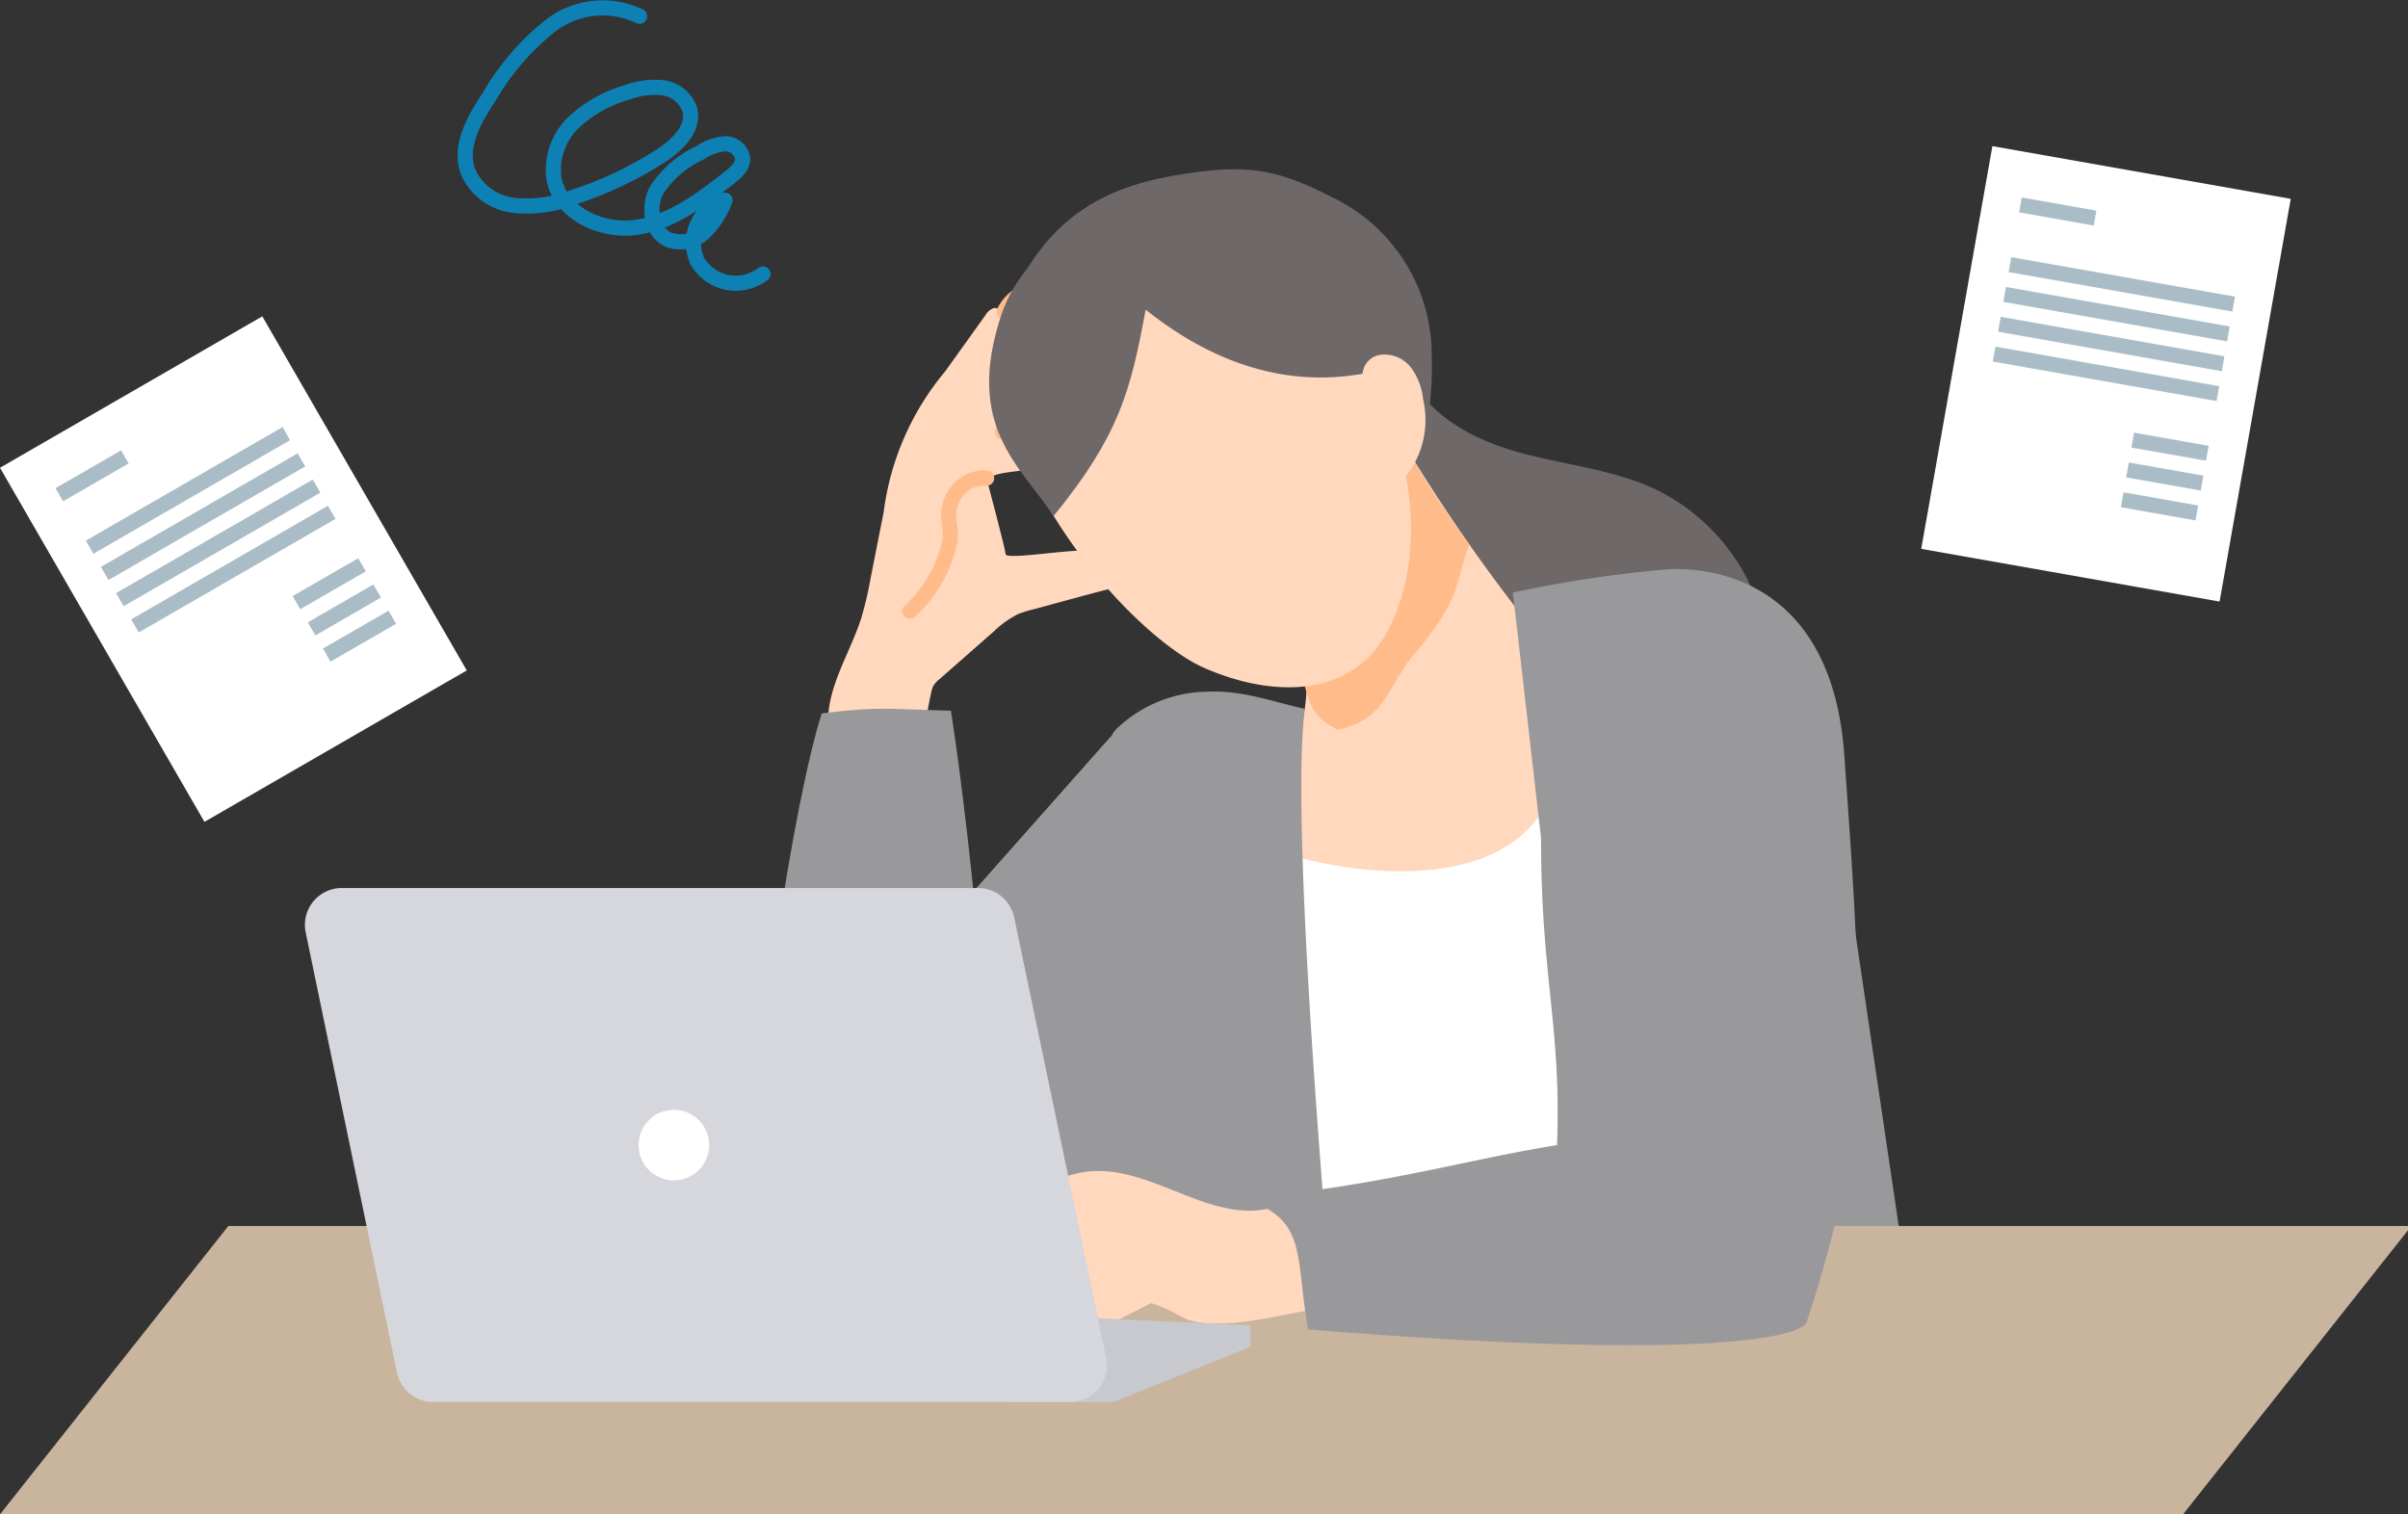
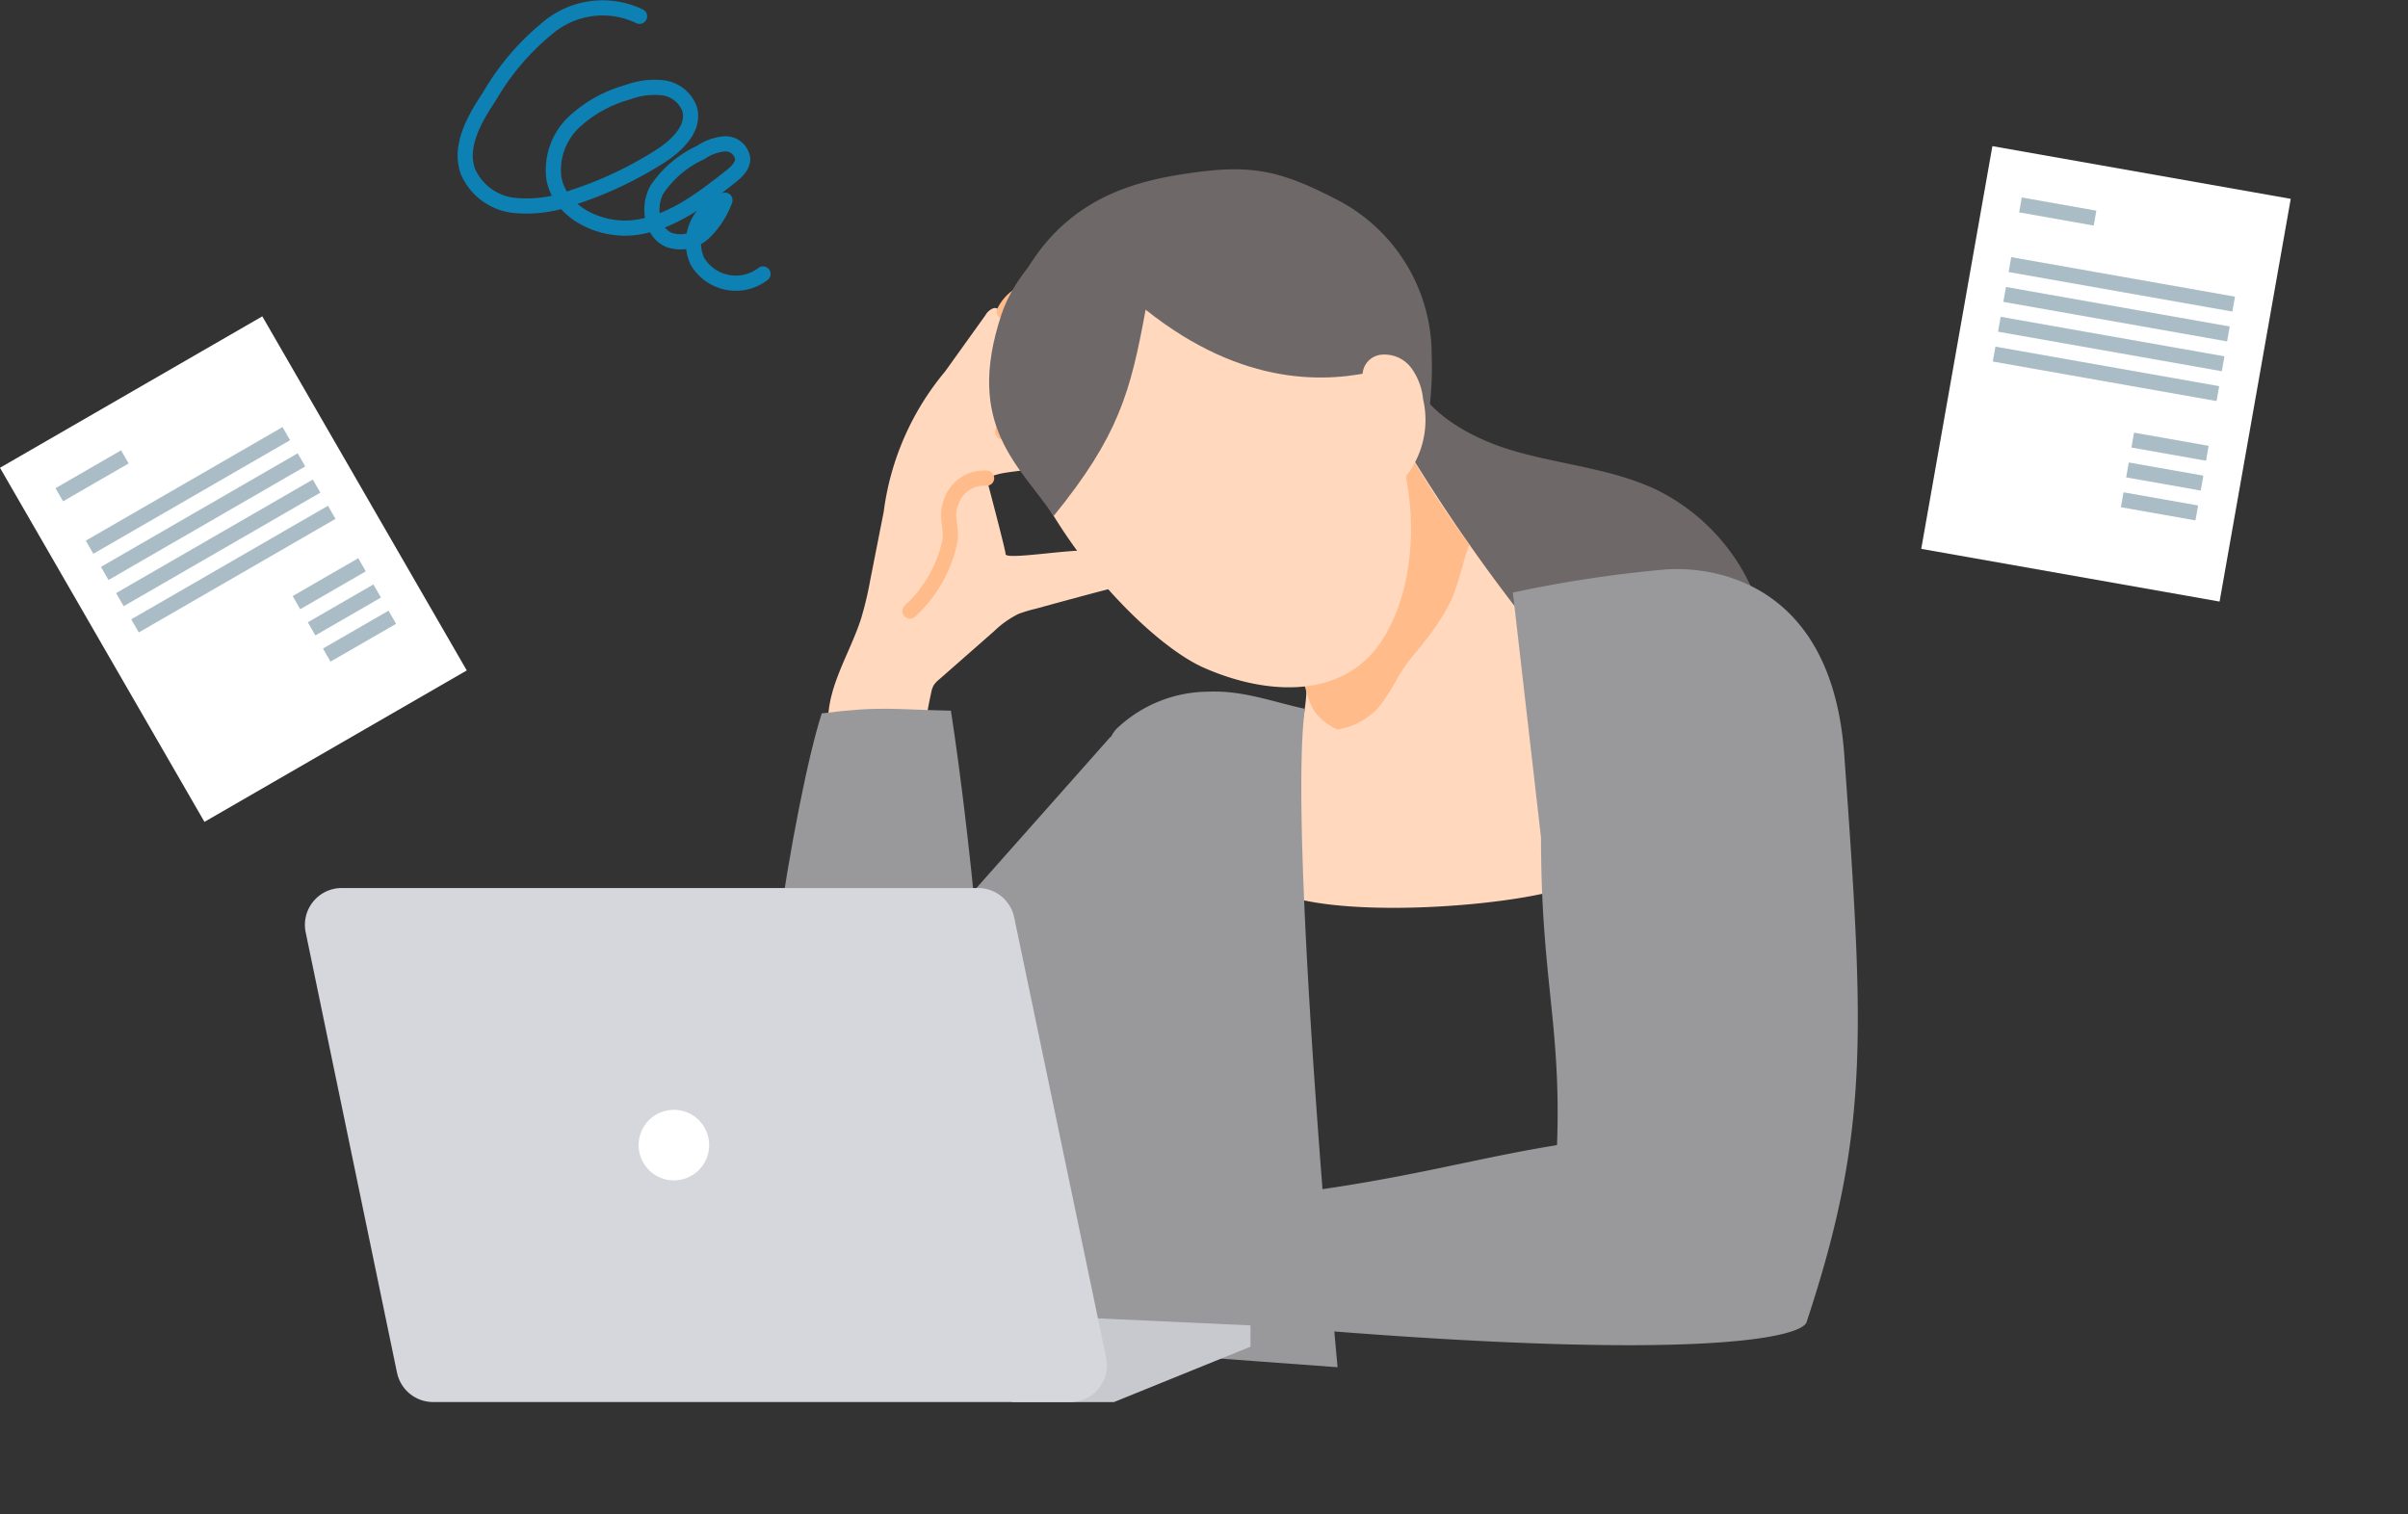
<svg xmlns="http://www.w3.org/2000/svg" id="グループ_122331" data-name="グループ 122331" width="159" height="100" viewBox="0 0 159 100">
  <rect x="0" y="0" width="159" height="100" fill="#333333" stroke="none" />
  <defs>
    <clipPath id="clip-path">
      <rect id="長方形_151567" data-name="長方形 151567" width="159" height="100" fill="none" />
    </clipPath>
  </defs>
  <g id="グループ_122330" data-name="グループ 122330" clip-path="url(#clip-path)">
    <path id="パス_75789" data-name="パス 75789" d="M702.035,259.92c-.914-.2-5.6.627-5.569.2.016-.2-1.25-4.969-1.25-4.969,1.259-.757,3.284-.191,4.066-1.435a5.833,5.833,0,0,0,.657-1.181c.032-.245-.474-.6-.683-.729-.286-.18-3.459,1.018-3.164.349.118-.268,1.153-1.657,1.28-1.921a13.935,13.935,0,0,1,1.2-1.737,6.32,6.32,0,0,0,1.069-2.918c.037-.361-.011-.814-.348-.951-.352-.143-.708.177-.951.469l-.1-.069a2.9,2.9,0,0,0,.411-1.246.993.993,0,0,0-.687-1.01c-.587-.122-1.05.473-1.361.987l-.485.525c.1-.225-.2-.458-.438-.405a1.022,1.022,0,0,0-.547.467l-2.661,3.714a18.031,18.031,0,0,0-4.057,9.276l-.888,4.5a22.878,22.878,0,0,1-.594,2.51c-.723,2.275-2.169,4.385-2.19,6.772l-.032-.39q-.336,2.486-.453,5l.972-.272q2.555.308,5.131.36a.589.589,0,0,0,.441-.112.6.6,0,0,0,.113-.439,26.564,26.564,0,0,1,.64-6.007,1.6,1.6,0,0,1,.155-.46,1.647,1.647,0,0,1,.358-.39l2.349-2.063,1.281-1.125a6.488,6.488,0,0,1,1.608-1.144,9.1,9.1,0,0,1,1.134-.341s4.069-1.122,5.1-1.364Z" transform="translate(-630.067 -223.532)" fill="#ffd8bd" />
    <path id="パス_75790" data-name="パス 75790" d="M835.97,244.676a2.742,2.742,0,0,1,.974-1.088,1.135,1.135,0,0,1,.663-.217.979.979,0,0,1,.805.983,2.853,2.853,0,0,1-.4,1.32.67.67,0,0,1,.956-.07,1.085,1.085,0,0,1,.3.992,3.108,3.108,0,0,1-.408,1c-1.118,2.008-1.781,3.061-3,5.009" transform="translate(-769.658 -224.094)" fill="none" stroke="#ffbb8a" stroke-linecap="round" stroke-linejoin="round" stroke-width="1" />
    <path id="パス_75794" data-name="パス 75794" d="M763.66,398.327a2.3,2.3,0,0,0-2.352,1.6c-.378.959.066,1.557-.075,2.578a8.689,8.689,0,0,1-2.637,4.6" transform="translate(-698.514 -366.751)" fill="none" stroke="#ffbb8a" stroke-linecap="round" stroke-linejoin="round" stroke-width="1" />
    <path id="パス_75795" data-name="パス 75795" d="M1150.266,307.148c1.127,2.97,4.268,4.674,7.328,5.528s6.309,1.134,9.175,2.5a13.394,13.394,0,0,1,7.446,11.9c-.013,2.061-.68,4.336-2.469,5.36-2.133,1.221-4.821.165-6.936-1.086a47.384,47.384,0,0,1-14.343-13.509,10.765,10.765,0,0,1-2.089-4.3c-.266-1.586.245-3.4,1.887-6.39" transform="translate(-1057.365 -282.822)" fill="#6f6868" />
    <path id="パス_75796" data-name="パス 75796" d="M844.071,149.639c2.666-6.1,7.3-7.551,11.339-8.169,4.239-.649,6.14-.333,9.952,1.631a11.53,11.53,0,0,1,6.393,10.389c.5,13.3-12.3,34.263-26.741,1.364-.77-1.754-.527-3.465-.943-5.214" transform="translate(-777.22 -129.984)" fill="#6f6868" />
    <path id="パス_75797" data-name="パス 75797" d="M1068.3,384.295a113.279,113.279,0,0,1-8.084-11.667,28.829,28.829,0,0,1-5.975,15.087l-.836.155c1.24.811-2.691,12.284-2.812,13.425,2.771,3.015,19.092,1.623,21.333-.085s-3.368-16.584-3.625-16.916" transform="translate(-967.389 -343.115)" fill="#ffd8bd" />
    <path id="パス_75798" data-name="パス 75798" d="M1088.4,391.288a4.7,4.7,0,0,0,2.632-1.365c.969-1.16,1.346-2.293,2.3-3.437.465-.557.922-1.121,1.344-1.7a14.994,14.994,0,0,0,1.163-1.888c.469-.9.895-2.89,1.27-3.828a57.9,57.9,0,0,1-4.195-6.437,28.831,28.831,0,0,1-5.975,15.087l-.836.155c.453,1.776.661,2.624,2.3,3.417" transform="translate(-1000.087 -343.115)" fill="#ffbb8a" />
    <path id="パス_75799" data-name="パス 75799" d="M829.974,201.7c.842,9.9,9.584,18.968,13.694,20.809,3.91,1.751,8.744,2.14,11.416-1.209,2.519-3.158,3.99-10.718-.957-18.913-2.6-4.313-3.493-7.544-8.461-8.384a15.256,15.256,0,0,0-13.724,4.619Z" transform="translate(-764.239 -178.442)" fill="#ffd8bd" />
    <path id="パス_75800" data-name="パス 75800" d="M834.976,166.368c-1,5.449-1.78,8.338-6.073,13.623-2.186-3.3-5.913-5.909-3.449-13.3,1.63-4.888,8.265-9.107,13.521-8.065s10.98,8.437,11.3,11.772c-3.206.761-8.788,1.164-15.3-4.032" transform="translate(-759.33 -145.917)" fill="#6f6868" />
-     <path id="パス_75801" data-name="パス 75801" d="M1051.993,506.629l5.278-10.545-2.8,47.28s-9.412-.208-23.022.954c0-15.639-2.523-20.376.639-31.758,4.54,1.966,18.662,4.5,19.908-5.93" transform="translate(-948.876 -456.794)" fill="#fff" />
    <path id="パス_75802" data-name="パス 75802" d="M1135.624,297.2a1.37,1.37,0,0,1,1.134-1.708,2.212,2.212,0,0,1,2.07.911,4.235,4.235,0,0,1,.75,2.029,6.009,6.009,0,0,1-1.7,5.705c-1.191-2.349-1.058-4.167-2.25-6.937" transform="translate(-1045.61 -272.062)" fill="#ffd8bd" />
    <path id="パス_75803" data-name="パス 75803" d="M902.5,577.729c-2.193-.48-4.105-1.226-6.349-1.133a8.844,8.844,0,0,0-6.092,2.458c-1.563,1.65-1.669,9.054-2.126,11.28-2.016,9.809-1.218,29.55-1.218,29.55l17.944,1.324s-3.284-35.166-2.159-43.479" transform="translate(-816.34 -530.921)" fill="#99999c" />
-     <path id="パス_75804" data-name="パス 75804" d="M1419.169,576.541l6.695,45.26-15.113-.007Z" transform="translate(-1299.018 -530.879)" fill="#99999c" />
-     <path id="パス_75805" data-name="パス 75805" d="M0,1041.217l15.08-19.043H159.226l-15.08,19.043Z" transform="translate(0 -941.217)" fill="#c9b49e" />
    <path id="パス_75806" data-name="パス 75806" d="M662.249,614.352l-20.427,23.036s-5.444,10.032.622,12.209,21-8.243,21-8.243,1.978-22.931-1.192-27" transform="translate(-588.922 -565.695)" fill="#99999c" />
    <path id="パス_75807" data-name="パス 75807" d="M637.916,591.3c3.922-.5,4.673-.259,8.529-.18,1.315,8.4,3.511,29.179,2.03,33.676-1.045,3.172-12.507,11.044-14.359-1.126-1.2-7.869,2.085-27.085,3.8-32.37" transform="translate(-583.657 -544.189)" fill="#99999c" />
-     <path id="パス_75808" data-name="パス 75808" d="M775.618,978.831c-3.912.963-7.674-2.671-11.677-2.447-2.116.118-4.051,1.307-5.834,2.567a61.4,61.4,0,0,0-5.927,4.768c-.532.485-1.112,1.2-.859,1.9.356,1,1.711.609,2.542.053-.7-.174-1.311.791-1.07,1.53a1.565,1.565,0,0,0,1.761.979A3.385,3.385,0,0,0,756.362,987c-.116.645,1.537.736,1.421,1.382,1.222.418,4.913-.037,5.744-1.133,1.89-.95,2.357-1.2,4.247-2.152,2.232.73,1.894,1.321,4.222,1.346,4.139.044,8.359-2.148,12.293-.733-1.205-3.109-3.512-5.681-8.672-6.878" transform="translate(-691.76 -899.045)" fill="#ffd8bd" />
    <path id="パス_75809" data-name="パス 75809" d="M1055.7,476.044a82.648,82.648,0,0,1,9.841-1.505c2.741-.279,11.189.319,12.04,12.208,1.327,18.516,1.668,24.908-2.488,37.473-.324.981-6.8,2.609-32.913.479-.887-4.954,0-7.178-4.165-8.62,9.751-1.021,14.273-2.523,20.6-3.549.289-7.925-1.056-10.96-1.056-20.3Z" transform="translate(-955.805 -436.912)" fill="#99999c" />
    <path id="パス_75810" data-name="パス 75810" d="M399.361,6.878a5.633,5.633,0,0,0-5.87.613,16.565,16.565,0,0,0-4.048,4.686c-.988,1.486-2.02,3.274-1.413,4.952a3.764,3.764,0,0,0,3.035,2.235,8.591,8.591,0,0,0,3.887-.521,25.188,25.188,0,0,0,5.789-2.734c1.1-.705,2.283-1.846,1.925-3.105A2.161,2.161,0,0,0,400.9,11.6a5.074,5.074,0,0,0-2.34.3,8.5,8.5,0,0,0-3.535,1.971,4.35,4.35,0,0,0-1.321,3.7c.412,2.318,3.166,3.592,5.494,3.237s4.292-1.861,6.143-3.317c.4-.315.839-.706.829-1.216a1.145,1.145,0,0,0-1.2-.974,3.33,3.33,0,0,0-1.588.578,6.976,6.976,0,0,0-2.885,2.461c-.607,1.128-.361,2.816.821,3.311a2.306,2.306,0,0,0,2.334-.524,5.754,5.754,0,0,0,1.351-2.106,2.948,2.948,0,0,0-1.829,4.024,2.948,2.948,0,0,0,4.338.849" transform="translate(-357.131 -5.802)" fill="none" stroke="#0e81b4" stroke-linecap="round" stroke-linejoin="round" stroke-width="1" />
    <path id="パス_75811" data-name="パス 75811" d="M850.318,1102.212l9.023-3.659v-1.407l-14.841-.683-.916,5.749Z" transform="translate(-776.772 -1009.622)" fill="#c8c8cf" />
    <path id="パス_75812" data-name="パス 75812" d="M260.231,772.483,254.2,743.4a2.432,2.432,0,0,1,2.381-2.927H298.6a2.432,2.432,0,0,1,2.381,1.935l6.075,29.079a2.432,2.432,0,0,1-2.381,2.929H262.613a2.432,2.432,0,0,1-2.381-1.938" transform="translate(-234.016 -681.831)" fill="#d6d6dd" />
    <path id="パス_75813" data-name="パス 75813" d="M532.414,927.691a2.329,2.329,0,1,1,2.328,2.329,2.329,2.329,0,0,1-2.328-2.329" transform="translate(-490.246 -852.073)" fill="#fff" />
    <g id="グループ_122340" data-name="グループ 122340" transform="matrix(0.985, 0.174, -0.174, 0.985, 2.118, -22.357)">
      <rect id="長方形_151572" data-name="長方形 151572" width="20" height="27" transform="translate(133 9)" fill="#fff" />
      <line id="線_909" data-name="線 909" x2="5" transform="translate(135.5 12.5)" fill="none" stroke="#aabdc6" stroke-width="1" />
      <line id="線_914" data-name="線 914" x2="5" transform="translate(145.5 26.5)" fill="none" stroke="#aabdc6" stroke-width="1" />
      <line id="線_915" data-name="線 915" x2="5" transform="translate(145.5 28.5)" fill="none" stroke="#aabdc6" stroke-width="1" />
      <line id="線_916" data-name="線 916" x2="5" transform="translate(145.5 30.5)" fill="none" stroke="#aabdc6" stroke-width="1" />
      <line id="線_910" data-name="線 910" x2="15" transform="translate(135.5 16.5)" fill="none" stroke="#aabdc6" stroke-width="1" />
      <line id="線_911" data-name="線 911" x2="15" transform="translate(135.5 18.5)" fill="none" stroke="#aabdc6" stroke-width="1" />
      <line id="線_912" data-name="線 912" x2="15" transform="translate(135.5 20.5)" fill="none" stroke="#aabdc6" stroke-width="1" />
      <line id="線_913" data-name="線 913" x2="15" transform="translate(135.5 22.5)" fill="none" stroke="#aabdc6" stroke-width="1" />
    </g>
    <g id="グループ_122341" data-name="グループ 122341" transform="translate(-119.682 89.596) rotate(-30)">
      <rect id="長方形_151572-2" data-name="長方形 151572" width="20" height="27" transform="translate(133 9)" fill="#fff" />
      <line id="線_909-2" data-name="線 909" x2="5" transform="translate(135.5 12.5)" fill="none" stroke="#aabdc6" stroke-width="1" />
      <line id="線_914-2" data-name="線 914" x2="5" transform="translate(145.5 26.5)" fill="none" stroke="#aabdc6" stroke-width="1" />
      <line id="線_915-2" data-name="線 915" x2="5" transform="translate(145.5 28.5)" fill="none" stroke="#aabdc6" stroke-width="1" />
      <line id="線_916-2" data-name="線 916" x2="5" transform="translate(145.5 30.5)" fill="none" stroke="#aabdc6" stroke-width="1" />
      <line id="線_910-2" data-name="線 910" x2="15" transform="translate(135.5 16.5)" fill="none" stroke="#aabdc6" stroke-width="1" />
      <line id="線_911-2" data-name="線 911" x2="15" transform="translate(135.5 18.5)" fill="none" stroke="#aabdc6" stroke-width="1" />
      <line id="線_912-2" data-name="線 912" x2="15" transform="translate(135.5 20.5)" fill="none" stroke="#aabdc6" stroke-width="1" />
      <line id="線_913-2" data-name="線 913" x2="15" transform="translate(135.5 22.5)" fill="none" stroke="#aabdc6" stroke-width="1" />
    </g>
  </g>
</svg>